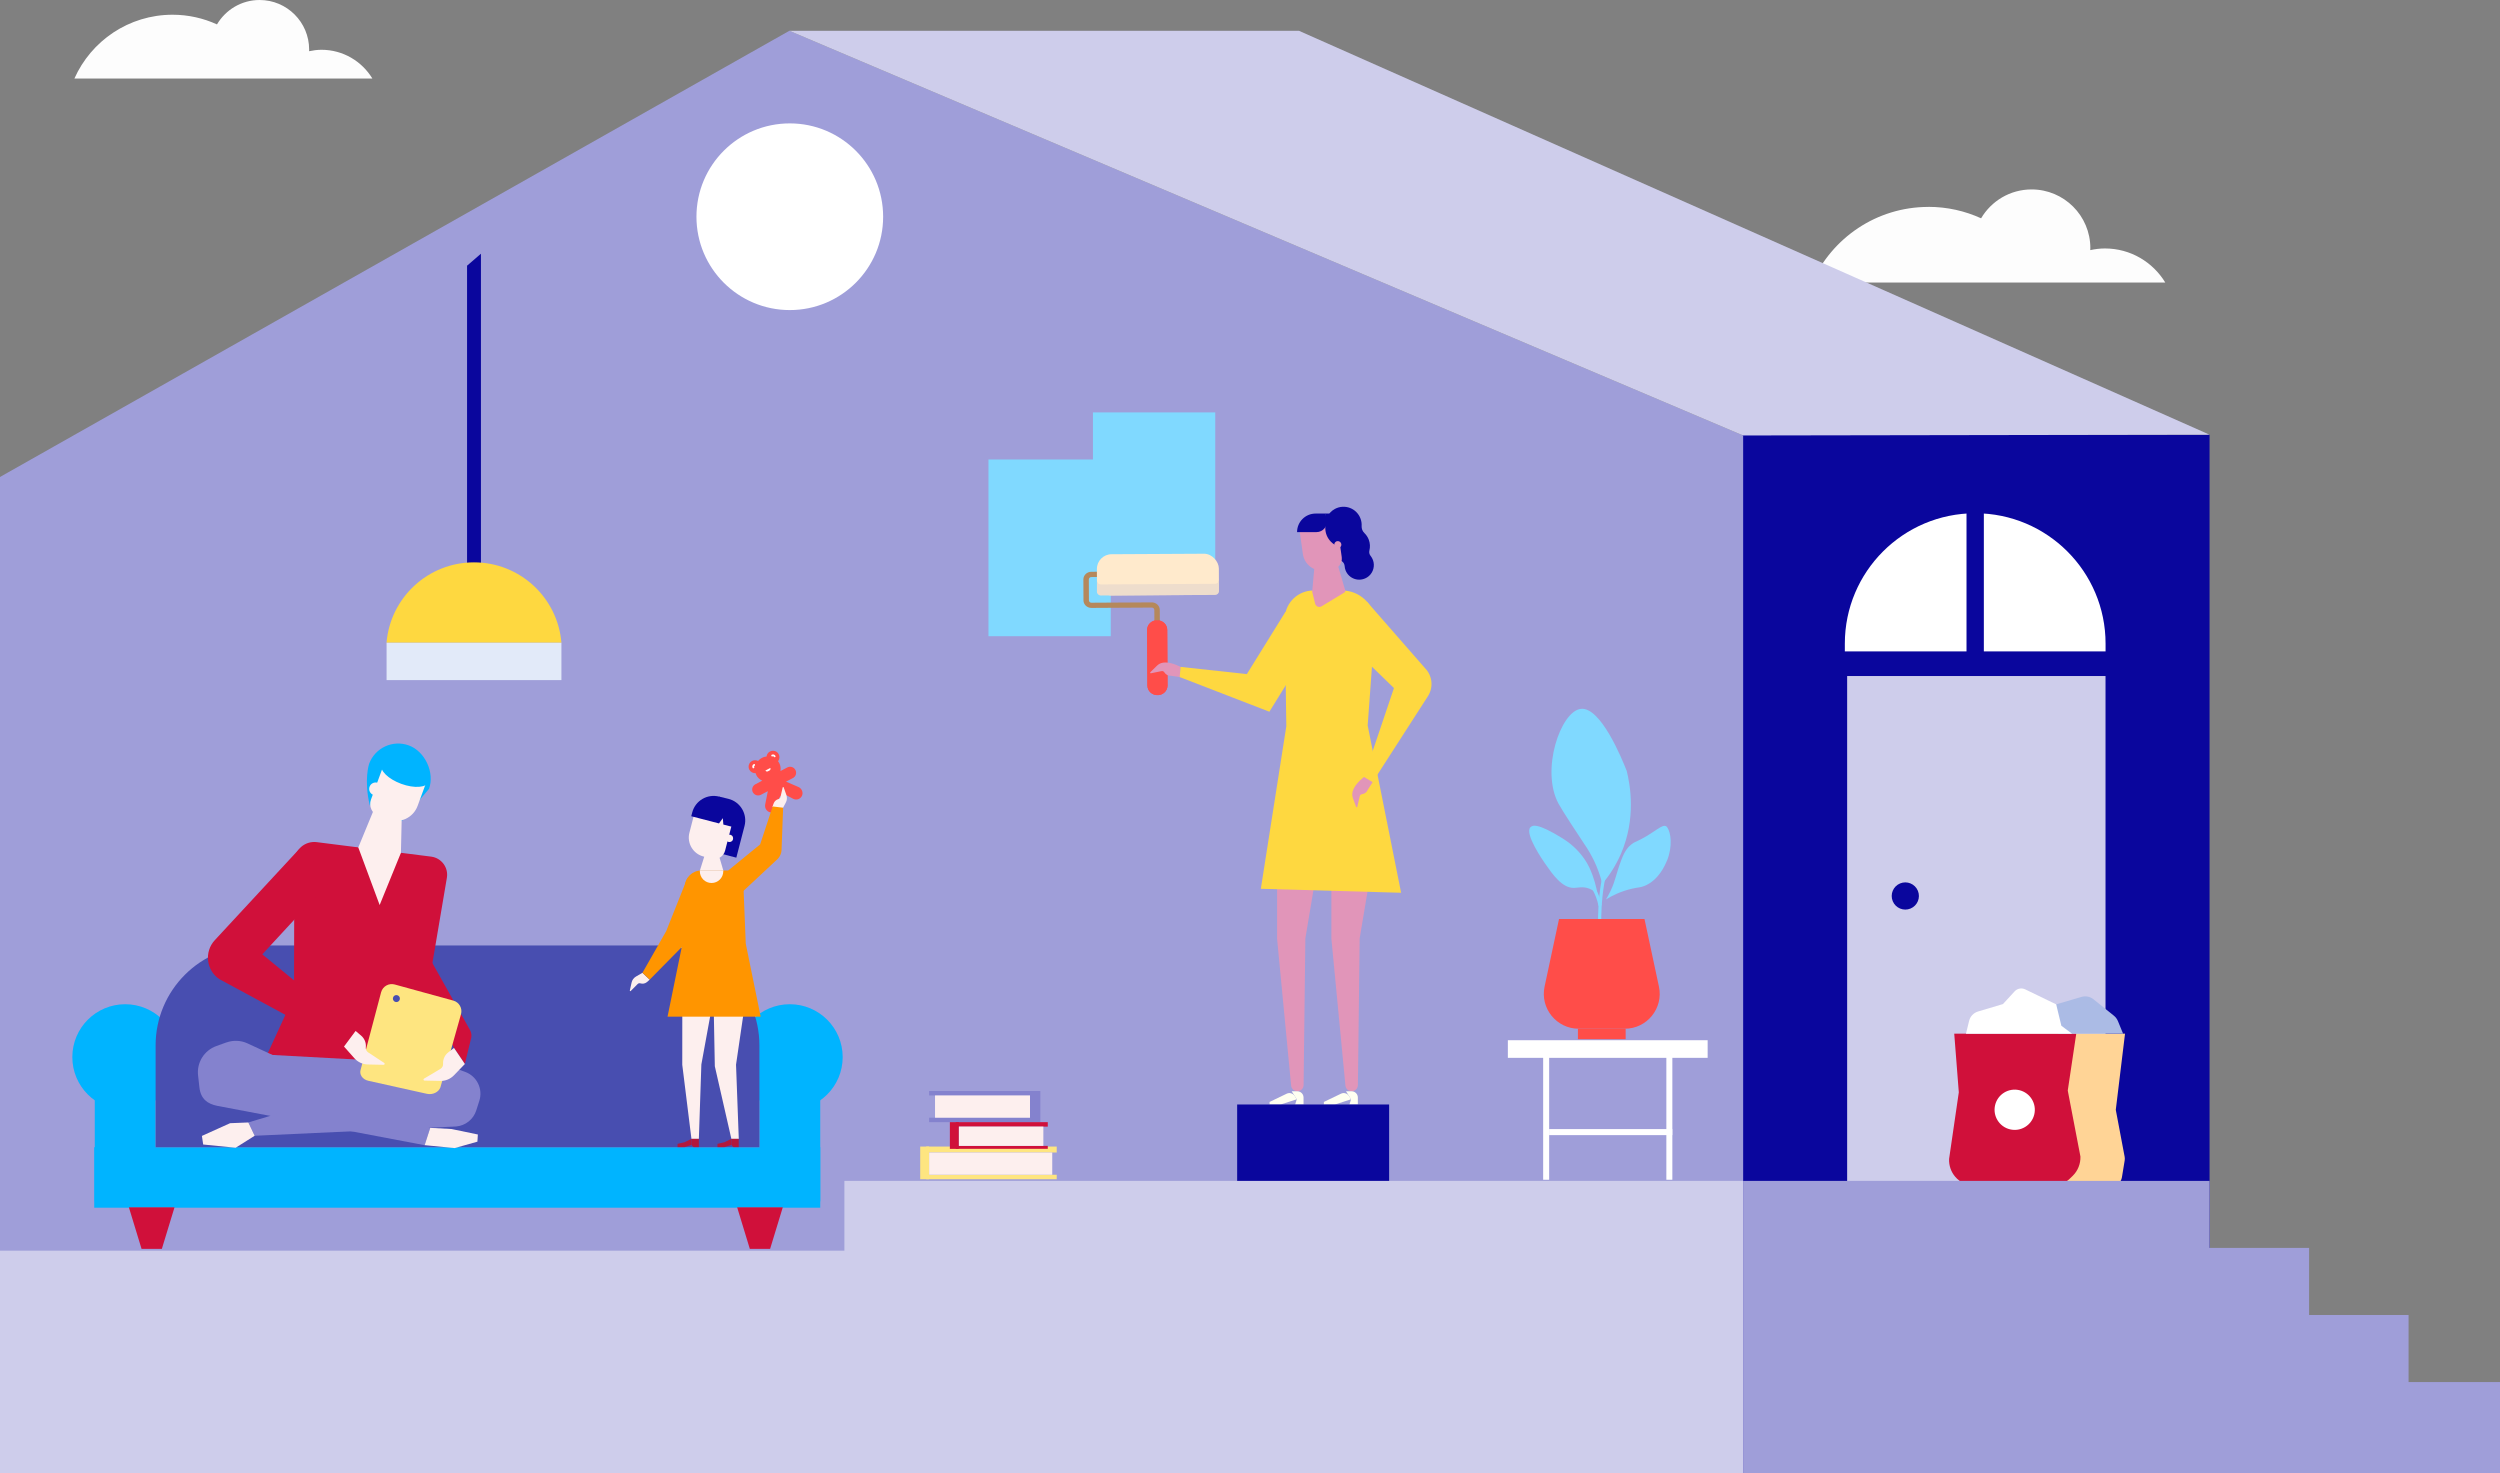
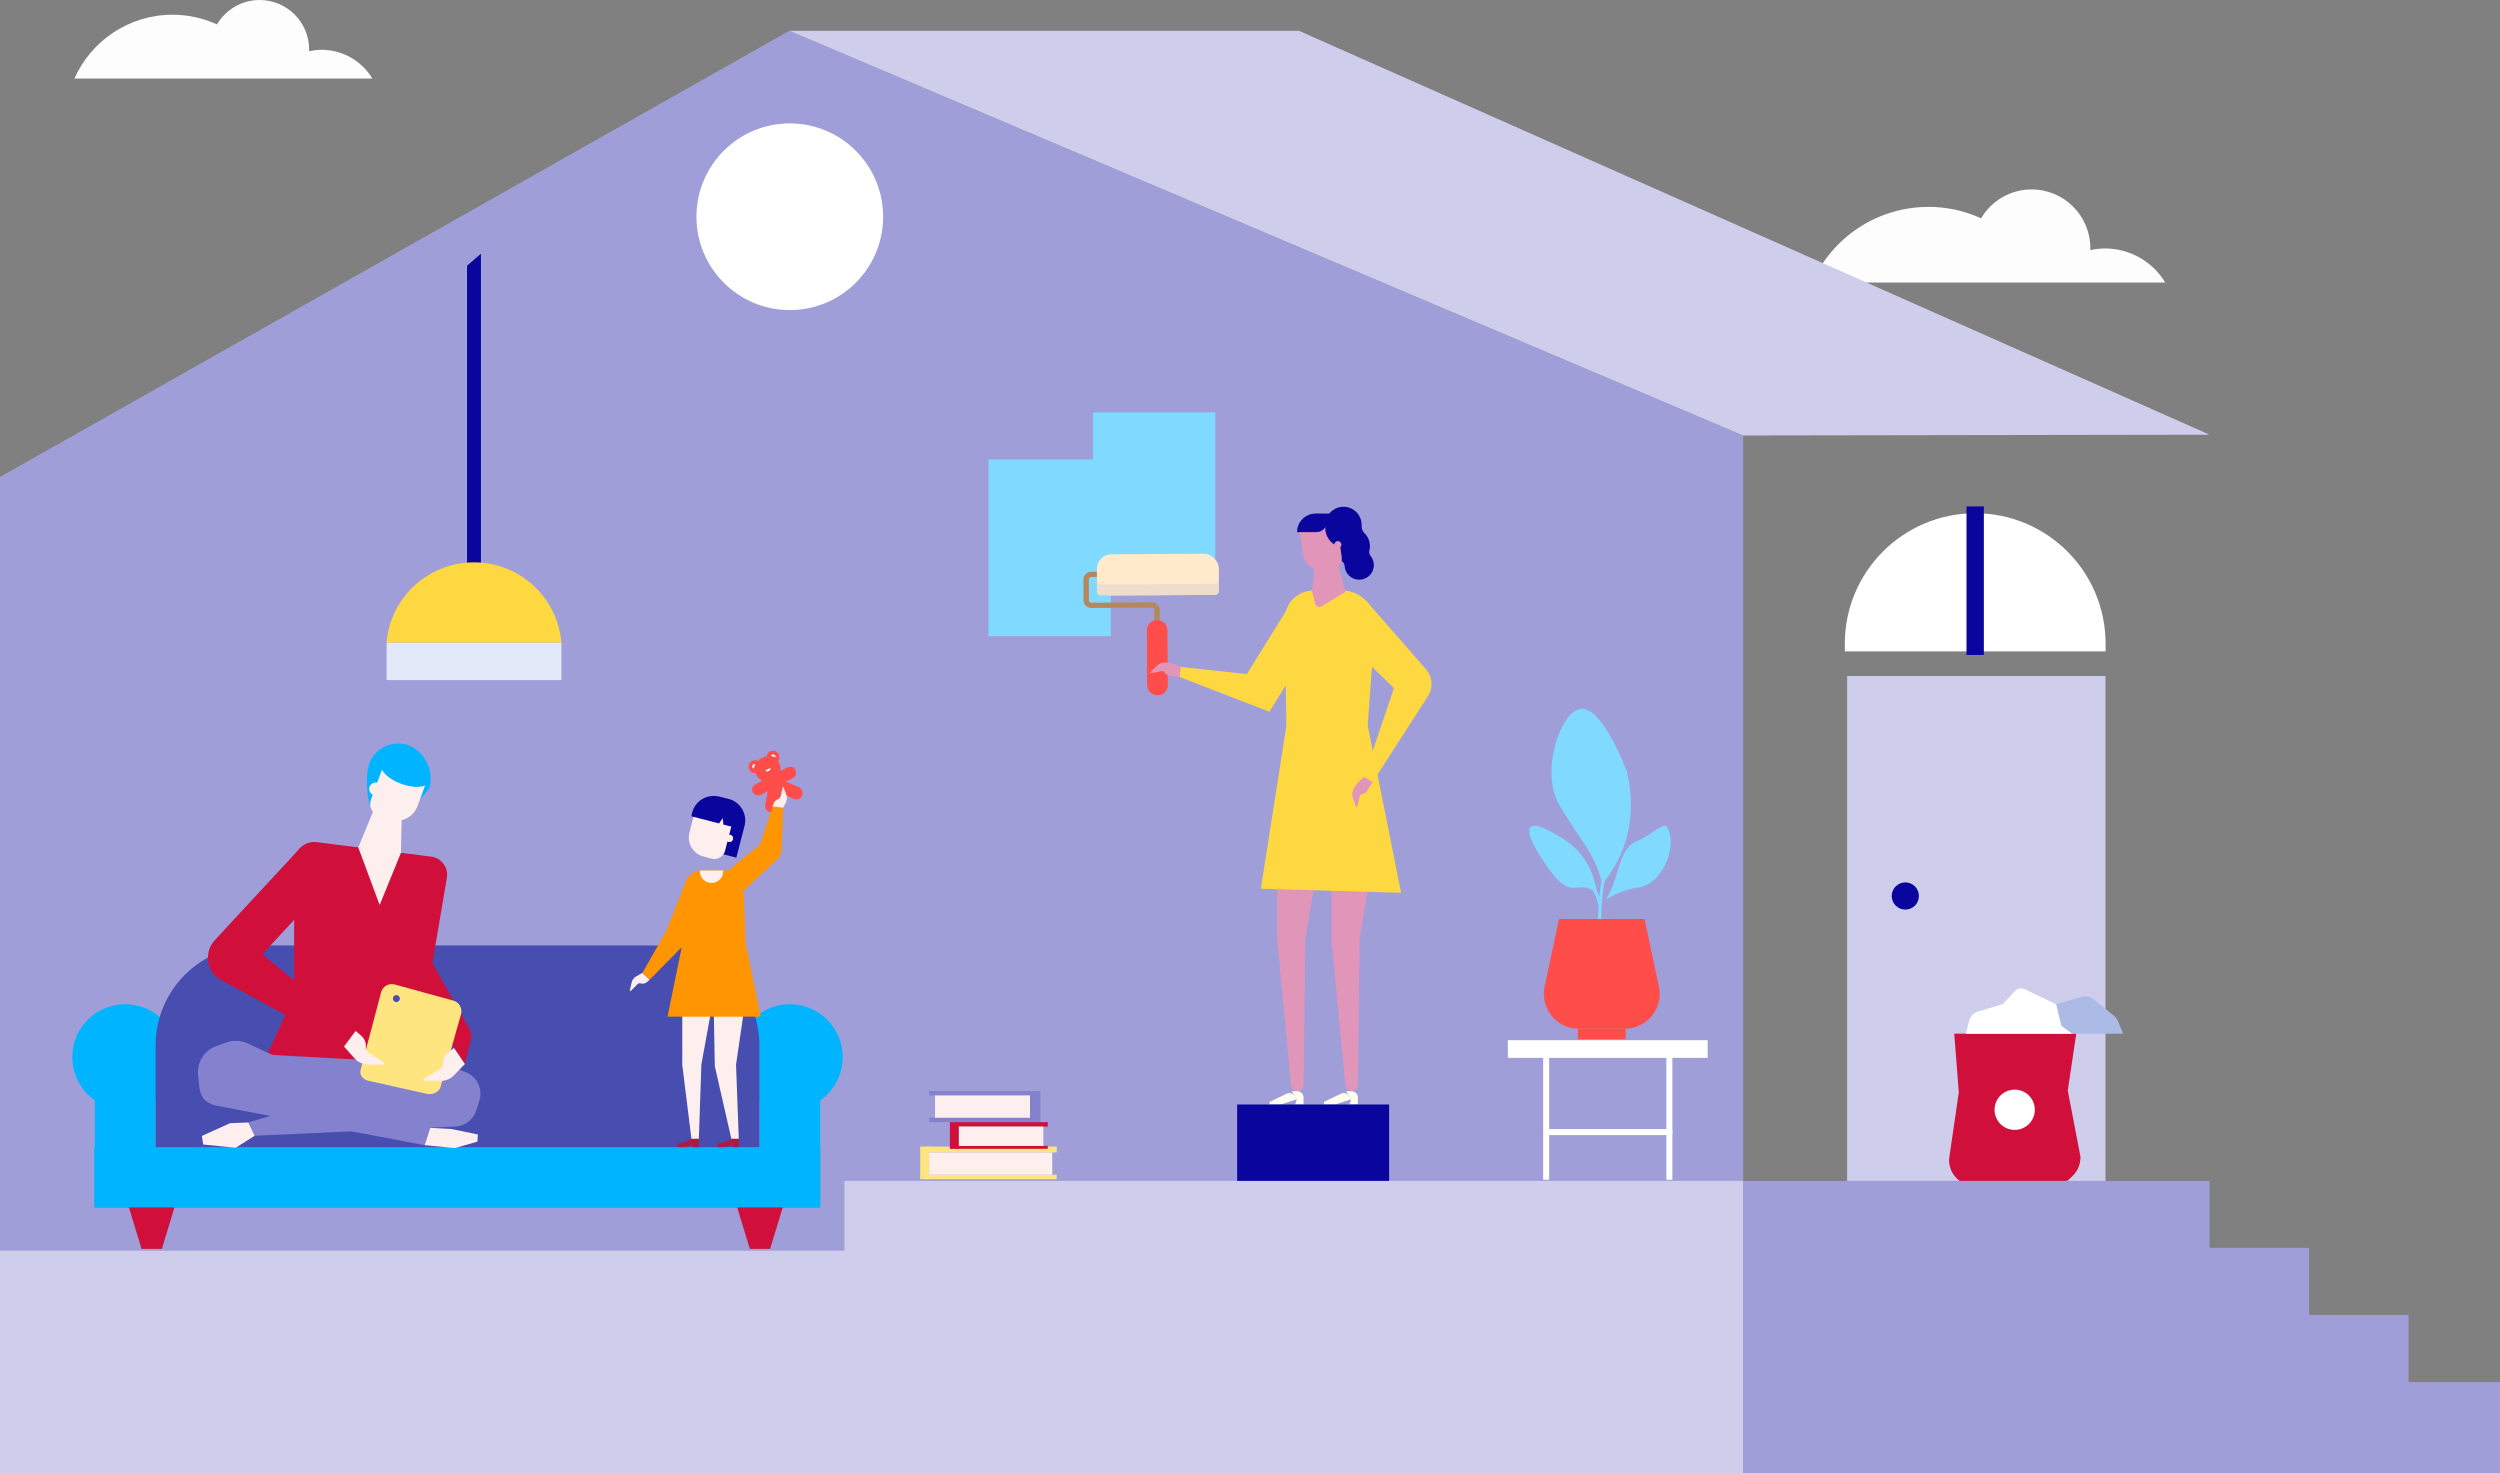
<svg xmlns="http://www.w3.org/2000/svg" id="Calque_2" data-name="Calque 2" viewBox="0 0 509.15 300.06">
  <rect x="0" y="0" width="509.15" height="300.06" fill="#808080" stroke="none" />
  <defs>
    <style>
      .cls-1 {
        fill: #00b4ff;
      }

      .cls-2 {
        fill: #ffd496;
      }

      .cls-3 {
        fill: #e195b9;
      }

      .cls-4, .cls-5 {
        fill: #ff4d49;
      }

      .cls-6, .cls-7 {
        fill: #fff;
      }

      .cls-8 {
        fill: #80d9ff;
      }

      .cls-9 {
        fill: #0a069d;
      }

      .cls-7, .cls-5 {
        fill-rule: evenodd;
      }

      .cls-10 {
        fill: #ffeacc;
      }

      .cls-11 {
        fill: #8482ce;
      }

      .cls-12 {
        fill: #fdefee;
      }

      .cls-13 {
        fill: #d0d0ec;
      }

      .cls-14 {
        fill: #b2173c;
      }

      .cls-15 {
        fill: #ff9500;
      }

      .cls-16 {
        fill: #fdfdfd;
      }

      .cls-17 {
        fill: #b5885b;
      }

      .cls-18 {
        fill: #abbbe5;
      }

      .cls-19 {
        fill: #fee580;
      }

      .cls-20 {
        fill: #9f9ed9;
      }

      .cls-21 {
        fill: #d0103a;
      }

      .cls-22 {
        fill: #fed840;
      }

      .cls-23 {
        fill: #edc;
      }

      .cls-24 {
        fill: #fffff1;
      }

      .cls-25 {
        fill: #e2eaf9;
      }

      .cls-26 {
        fill: #484eb0;
      }

      .cls-27 {
        fill: #cecdeb;
      }
    </style>
  </defs>
  <g id="Calque_1-2" data-name="Calque 1">
-     <rect class="cls-9" x="354.53" y="88.53" width="95.47" height="211.53" />
    <polyline class="cls-20" points="160.76 6.27 355.01 88.69 355.01 300.06 0 300.06 0 97.14" />
    <path class="cls-16" d="m35.14,3c3.23,0,6.29.71,9.05,1.97,1.76-2.97,4.98-4.97,8.68-4.97,5.57,0,10.09,4.52,10.09,10.09,0,.11-.01.23-.01.34.82-.17,1.65-.29,2.52-.29,4.4,0,8.24,2.35,10.37,5.86H15.15c3.41-7.66,11.07-13,20-13Z" />
    <path class="cls-16" d="m392.75,42.13c3.83,0,7.45.84,10.72,2.33,2.08-3.52,5.9-5.88,10.29-5.88,6.6,0,11.96,5.35,11.96,11.96,0,.14-.01.27-.02.4.97-.21,1.96-.34,2.99-.34,5.22,0,9.77,2.79,12.29,6.94h-71.93c4.04-9.07,13.12-15.4,23.69-15.4Z" />
    <path class="cls-6" d="m402.27,104.53c14.66,0,26.55,11.89,26.55,26.55v1.58h-53.1v-1.58c0-14.66,11.89-26.55,26.55-26.55Z" />
    <rect class="cls-9" x="400.5" y="103.14" width="3.53" height="30.25" />
    <rect class="cls-27" x="0" y="254.71" width="177.5" height="45.34" />
    <rect class="cls-27" x="376.19" y="137.68" width="52.62" height="103.85" />
    <circle class="cls-9" cx="388.03" cy="182.48" r="2.77" transform="translate(-40.29 162.38) rotate(-22.5)" />
    <rect class="cls-8" x="222.59" y="83.99" width="24.91" height="35.99" />
    <rect class="cls-8" x="201.31" y="93.58" width="24.91" height="35.99" />
    <g>
      <path class="cls-17" d="m236.29,139.62h-1.12s-.08-15.4-.08-15.4c0-.27-.23-.49-.51-.48l-12.29.07c-.9,0-1.63-.69-1.63-1.54l-.02-4.26c0-.86.72-1.56,1.62-1.56l7.21-.04v1.07s-7.21.04-7.21.04c-.28,0-.51.22-.51.49l.02,4.26c0,.27.23.49.51.48l12.29-.07c.9,0,1.63.69,1.63,1.54l.08,15.41Z" />
      <path class="cls-4" d="m235.74,141.58c-1.13,0-2.05-.86-2.06-1.94l-.06-11.36c0-1.08.91-1.96,2.04-1.96s2.05.86,2.06,1.94l.06,11.36c0,1.08-.91,1.96-2.04,1.96Z" />
      <g>
        <path class="cls-4" d="m234.63,139.63l-.06-11.36c0-1.08.48-1.96,1.09-1.96-1.13,0-2.04.89-2.04,1.96l.06,11.36c0,1.08.93,1.95,2.06,1.94-.61,0-1.11-.87-1.11-1.95Z" />
        <path class="cls-4" d="m235.66,126.31c.61,0,1.11.87,1.11,1.95l.06,11.36c0,1.08-.48,1.96-1.09,1.96,1.13,0,2.04-.89,2.04-1.96l-.06-11.36c0-1.08-.93-1.95-2.06-1.94Z" />
      </g>
      <rect class="cls-10" x="223.39" y="112.84" width="24.84" height="8.39" rx="3" ry="3" transform="translate(-.62 1.26) rotate(-.31)" />
      <path class="cls-23" d="m247.45,118.9l-23.26.12c-.44,0-.79-.33-.79-.75v2.26c.01.42.37.75.81.75l23.26-.12c.44,0,.79-.34.79-.76v-2.26c0,.42-.36.76-.8.76Z" />
    </g>
    <g>
      <path class="cls-9" d="m271.86,112.57c-.2-.52-.28-1.05-.25-1.57.03-.54-.17-1.06-.56-1.44-.5-.48-.87-1.11-1.04-1.86-.36-1.6.42-3.29,1.87-4.06,1.99-1.05,4.38-.12,5.18,1.92.2.51.28,1.04.25,1.56-.03.55.17,1.07.57,1.45.37.36.67.8.87,1.31.29.74.32,1.52.14,2.24-.1.39,0,.8.26,1.11.28.36.49.79.59,1.28.24,1.19-.29,2.44-1.32,3.08-1.64,1.02-3.71.28-4.38-1.43-.11-.29-.17-.58-.19-.87-.03-.4-.23-.77-.56-.99-.62-.41-1.12-1-1.41-1.74Z" />
      <path class="cls-3" d="m240.49,135.85s-1.74-.96-3.19-.93c-.58.01-1.16.16-1.61.6l-1.4,1.37c-.09.09-.03.25.09.23l2.18-.44c.23-.05.45.05.58.26.29.46.77.71,1.29.68l1.82.26.24-2.03Z" />
      <polygon class="cls-22" points="240.25 137.89 258.52 144.95 268.54 128.78 261.8 124.6 253.93 137.29 240.44 135.82 240.25 137.89" />
      <path class="cls-3" d="m271.57,167.59h-1.77s-3.95,23.51-3.95,23.51l-.36,29.88c0,.7-.58,1.26-1.27,1.26h0c-.66,0-1.21-.5-1.27-1.15l-2.86-29.92s0-.08,0-.12v-31.07s20.59,0,20.59,0l-9.11,7.62Z" />
      <g>
        <path class="cls-24" d="m258.55,224.94h2.06c.13,0,.27-.02.39-.06l3.1-1-.42-.67c-.35-.55-1.05-.75-1.63-.47l-3.49,1.68v.52Z" />
        <path class="cls-24" d="m263.77,224.94h1.71v-1.42c0-.7-.57-1.27-1.27-1.27h-1.14s1.03,1.63,1.03,1.63l-.33,1.06Z" />
      </g>
      <path class="cls-3" d="m282.63,167.59h-1.77s-3.95,23.51-3.95,23.51l-.36,29.88c0,.7-.58,1.26-1.27,1.26h0c-.66,0-1.21-.5-1.27-1.15l-2.86-29.92s0-.08,0-.12v-31.07h0l11.48,7.62Z" />
      <g>
        <path class="cls-24" d="m269.61,224.94h2.06c.13,0,.27-.02.39-.06l3.1-1-.42-.67c-.35-.55-1.05-.75-1.63-.47l-3.49,1.68v.52Z" />
        <path class="cls-24" d="m274.83,224.94h1.71v-1.42c0-.7-.57-1.27-1.27-1.27h-1.14s1.03,1.63,1.03,1.63l-.33,1.06Z" />
      </g>
      <line class="cls-24" x1="296.52" y1="212.6" x2="296.9" y2="212.96" />
      <path class="cls-22" d="m256.78,181.01l28.57.81-6.81-34.08,1.55-21.16c-.24-3.56-3.2-6.32-6.77-6.32h-5.83c-3.07,0-5.62,2.38-5.83,5.45l.31,22.2-5.19,33.11Z" />
      <path class="cls-22" d="m279.49,159.38l11.32-17.59c1.16-1.8.92-4.16-.57-5.69l-11.8-13.5-9.34,3.16,14.79,14.37-6.11,18.12,1.71,1.14Z" />
      <path class="cls-3" d="m268.02,111.71h3.45s2.51,8.57,2.51,8.57c.04.14-.02.28-.14.36l-4.68,2.84c-.51.31-1.18.04-1.32-.54l-.58-2.33c-.02-.06-.02-.13-.01-.19l.78-8.71Z" />
      <path class="cls-3" d="m267.44,107.29h1.59c2.18,0,3.95,1.77,3.95,3.95v4.99h-7.75v-6.73c0-1.22.99-2.21,2.21-2.21Z" transform="translate(551.11 185.14) rotate(172.03)" />
      <path class="cls-9" d="m273.88,111.52c-2.18,0-3.97-1.79-3.97-3.97v-2.96h.67c1.82,0,3.31,1.49,3.31,3.32v3.61Z" />
      <path class="cls-9" d="m264.16,108.37h3.96c1.33,0,2.32-1.21,2.07-2.51l-.25-1.27h-2c-2.09,0-3.78,1.69-3.78,3.78h0Z" />
      <path class="cls-3" d="m271.74,111.03c.06.4.42.67.82.62.4-.06.67-.42.62-.82-.06-.4-.42-.67-.82-.62s-.67.42-.62.82Z" />
      <path class="cls-3" d="m277.79,158.24s-1.6,1.19-2.16,2.53c-.23.54-.33,1.12-.12,1.71l.67,1.84c.04.12.22.13.24.01l.51-2.17c.05-.23.24-.39.48-.42.54-.08.97-.41,1.15-.89l.99-1.55-1.75-1.06Z" />
    </g>
    <g>
      <rect class="cls-1" x="19.19" y="233.65" width="147.86" height="12.31" />
      <rect class="cls-1" x="19.3" y="210.24" width="12.39" height="34.44" />
      <circle class="cls-1" cx="25.5" cy="215.29" r="10.77" />
      <rect class="cls-1" x="154.66" y="210.24" width="12.39" height="34.44" />
      <circle class="cls-1" cx="160.85" cy="215.29" r="10.77" />
      <path class="cls-26" d="m134.3,192.56H52.05c-11.25,0-20.36,9.12-20.36,20.36v20.73h122.97v-20.73c0-11.25-9.12-20.36-20.36-20.36Z" />
      <polygon class="cls-21" points="32.96 254.35 28.83 254.35 26.25 245.89 35.54 245.89 32.96 254.35" />
      <polygon class="cls-21" points="156.84 254.35 152.71 254.35 150.13 245.89 159.42 245.89 156.84 254.35" />
    </g>
    <g>
      <path class="cls-1" d="m81.77,167.27c-1.88-3.45-3.36-3.4-6.46-3.25-1.24-5.18-.14-8.45-.14-8.45,1.2-3.28,4.84-4.96,8.11-3.75,3.28,1.2,5.3,5.56,4.09,8.84l-5.6,6.6Z" />
      <path class="cls-12" d="m76.22,156.45h9.36v6.11c0,2.59-2.1,4.69-4.69,4.69h-2.04c-1.45,0-2.63-1.18-2.63-2.63v-8.17h0Z" transform="translate(60.77 -17.97) rotate(20.17)" />
      <path class="cls-21" d="m88.69,219.13l-34.29-4.34,5.48-11.93.06-27.33c0-2.44,2.15-4.32,4.57-4.02l23.3,2.95c2.1.27,3.56,2.23,3.2,4.32l-4.65,27.43,2.33,12.91Z" />
      <polygon class="cls-12" points="72.97 172.59 77.32 184.32 81.65 173.69 72.97 172.59" />
      <polygon class="cls-12" points="81.9 162.86 76.77 163.37 72.97 172.59 77.53 175.92 81.65 173.69 81.9 162.86" />
      <ellipse class="cls-1" cx="82.51" cy="157.47" rx="2.31" ry="5.11" transform="translate(-93.75 180.62) rotate(-69.83)" />
      <path class="cls-12" d="m77.73,161.12c-.25.68-1,1.03-1.68.78-.68-.25-1.03-1-.78-1.68.25-.68,1-1.03,1.68-.78.68.25,1.03,1,.78,1.68Z" />
      <polygon class="cls-11" points="54.27 216.39 54.47 214.8 83.03 216.35 85.26 223.6 69.74 223.5 54.27 216.39" />
      <path class="cls-11" d="m46.11,212.3l-2.05.74c-2.48.89-4.02,3.37-3.72,5.98l.27,2.42c.27,2.43,1.7,3.37,3.6,3.77l42.27,8.02,1.14-3.52-37.25-17.23c-1.34-.61-2.87-.67-4.26-.17Z" />
      <path class="cls-11" d="m50.58,228.6l38.2-11.52c.95-.27,1.96-.23,2.89.11l3.06,1.11c2.39.87,3.67,3.47,2.89,5.89l-.63,1.97c-.58,1.81-2.2,3.1-4.1,3.26l-41.01,1.89-1.29-2.71Z" />
      <path class="cls-21" d="m87.21,194.64l-7.92,4.45,8.9,15.83,3.92-2.21.34.69,2.22,3.28,1.32-5.41c.08-.52-.02-1.06-.28-1.52l-8.5-15.12Z" />
      <path class="cls-19" d="m86.92,222.76l-11.91-2.65c-1.2-.27-1.89-1.3-1.55-2.3l4.16-15.74c.33-1.2,1.57-1.9,2.77-1.57l11.93,3.28c1.2.33,1.9,1.57,1.57,2.77l-4.19,14.88c-.34,1-1.58,1.6-2.78,1.33Z" />
      <path class="cls-12" d="m94.68,216.69l-2.24,2.32c-.72.74-1.71,1.15-2.75,1.13l-3.24-.07c-.21,0-.28-.28-.1-.39l3.36-2c.35-.21.55-.6.53-1-.06-.91.33-1.79,1.05-2.35l1.17-.91,2.22,3.28Z" />
      <path class="cls-21" d="m70.05,213.13l-25.4-13.73c-2.66-1.81-3.09-5.57-.9-7.93l17.08-18.44,7.22,5.48-14.63,15.85,18.99,15.58-2.36,3.18Z" />
      <path class="cls-26" d="m81.44,203.46c-.05.39-.41.67-.8.62s-.67-.41-.62-.8c.05-.39.41-.67.8-.62.39.05.67.41.62.8Z" />
      <polygon class="cls-12" points="50.58 228.6 51.87 231.31 47.99 233.75 41.38 233.09 41.12 231.34 46.86 228.75 50.58 228.6" />
      <polygon class="cls-12" points="87.62 229.7 86.48 233.22 92.59 233.82 97.23 232.51 97.32 231.05 91.97 229.94 87.62 229.7" />
      <path class="cls-12" d="m70.05,213.13l2.14,2.41c.69.77,1.66,1.22,2.7,1.25l3.24.07c.21,0,.29-.27.12-.38l-3.27-2.15c-.34-.22-.53-.62-.48-1.02.1-.91-.26-1.8-.95-2.39l-1.13-.96-2.36,3.18Z" />
    </g>
    <g>
      <rect class="cls-19" x="188.62" y="239.25" width="26.59" height=".91" />
      <rect class="cls-19" x="188.62" y="233.51" width="26.59" height="1.21" />
      <rect class="cls-12" x="189.22" y="234.72" width="25.08" height="4.53" />
      <rect class="cls-19" x="187.41" y="233.51" width="1.81" height="6.65" />
    </g>
    <g>
      <rect class="cls-11" x="189.22" y="227.63" width="21.45" height=".91" />
      <rect class="cls-11" x="189.22" y="222.19" width="21.45" height=".91" />
      <rect class="cls-12" x="190.43" y="223.1" width="19.34" height="4.53" />
      <rect class="cls-11" x="209.77" y="222.19" width="2.11" height="6.34" />
    </g>
    <g>
      <rect class="cls-21" x="194.66" y="233.37" width="18.73" height=".6" />
      <rect class="cls-21" x="194.66" y="228.54" width="18.73" height=".91" />
      <rect class="cls-12" x="195.27" y="229.44" width="17.22" height="3.93" />
      <rect class="cls-21" x="193.45" y="228.54" width="1.81" height="5.44" />
    </g>
    <g>
      <g>
        <path class="cls-5" d="m153.33,161.35c.31.6,1.05.83,1.65.51l1.4-.73-.55,2.75c-.12.73.35,1.42,1.04,1.56.35.07.71,0,1-.21.29-.21.49-.51.55-.87l.18-1.55c.06-.35.27-.64.59-.81s.68-.17,1.01-.02l1.37.72c.33.16.7.17,1.03.05.05-.02.1-.04.15-.07.26-.14.47-.36.59-.64.28-.64-.03-1.42-.68-1.74l-2.58-1.11,1.4-.73c.6-.31.83-1.05.51-1.65s-1.05-.83-1.65-.51l-1.39.73c.09-.57.01-1.12-.23-1.58-.07-.14-.16-.28-.27-.41.33-.4.39-.97.14-1.44-.34-.64-1.13-.89-1.78-.55-.39.2-.64.58-.69,1.01-.34.03-.66.13-.96.29-.3.16-.57.37-.78.63-.38-.2-.84-.2-1.22,0-.64.34-.89,1.13-.55,1.78.25.47.75.74,1.27.7.05.16.11.31.18.45.24.46.65.83,1.17,1.08l-1.39.73c-.6.31-.83,1.05-.51,1.65h0Z" />
        <path class="cls-7" d="m153.68,155.96c-.09.05-.13.16-.08.25s.01.21-.08.25-.21.01-.25-.08c-.14-.27-.04-.62.24-.76.09-.05.21-.01.25.08s.01.21-.08.25h0Zm3.66-1.92c-.09.05-.21.01-.25-.08s-.01-.21.08-.25c.27-.14.62-.04.76.24.05.09.01.21-.08.25s-.21.01-.25-.08-.16-.13-.25-.08h0Zm-.61,2.87c.18-.1.25-.32.15-.51l-1,.53c.1.18.32.25.51.16l.34-.18Z" />
      </g>
      <g>
        <path class="cls-9" d="m141.84,172.57l8.12,2.1,1.67-6.45c.63-2.42-.83-4.9-3.25-5.52l-1.93-.47-4.61,10.34Z" />
        <polygon class="cls-12" points="151.72 204.39 149.9 216.83 150.46 231.94 148.95 231.94 145.58 217.15 145.37 206.06 144.8 206.06 142.84 216.79 142.33 231.94 140.82 231.94 138.95 216.86 138.96 204.39 151.72 204.39" />
        <g>
          <polygon class="cls-14" points="146.12 233.63 147.53 233.63 148.95 233.17 148.95 231.94 147.53 232.63 146.12 232.96 146.12 233.63" />
          <polygon class="cls-14" points="149.38 233.63 150.45 233.63 150.45 231.94 148.95 231.94 148.95 233.17 149.38 233.63" />
        </g>
        <g>
          <polygon class="cls-14" points="137.99 233.63 139.41 233.63 140.82 233.17 140.82 231.94 139.41 232.63 137.99 232.96 137.99 233.63" />
          <polygon class="cls-14" points="141.26 233.63 142.33 233.63 142.33 231.94 140.82 231.94 140.82 233.17 141.26 233.63" />
        </g>
        <path class="cls-12" d="m159.33,164.78l.71-1.33c.25-.47.29-1.02.12-1.52l-.55-1.57c-.04-.1-.18-.09-.21.01l-.45,1.96c-.05.2-.2.36-.41.41h0c-.45.11-.82.45-.98.89l-.26.72,2.02.44Z" />
        <path class="cls-12" d="m130.84,198.12l-1.31.76c-.46.27-.79.71-.9,1.23l-.36,1.62c-.02.1.1.18.18.1l1.41-1.42c.15-.15.36-.2.56-.14h0c.45.14.93.06,1.3-.23l.6-.52-1.48-1.39Z" />
        <path class="cls-15" d="m135.95,207.06h18.97s-3.04-14.89-3.04-14.89l-.47-11.65c-.07-1.81-1.56-3.24-3.37-3.24h-5.21c-1.81,0-3.3,1.43-3.37,3.24l-.47,11.65-3.04,14.89Z" />
-         <polygon class="cls-12" points="144.04 172.51 145.91 172.51 147.31 177.29 142.54 177.29 144.04 172.51" />
        <path class="cls-12" d="m142.68,165.4h1.74c2.2,0,3.98,1.79,3.98,3.98v5.19h-7.95v-6.94c0-1.23,1-2.23,2.23-2.23Z" transform="translate(241.6 370.76) rotate(-165.48)" />
        <circle class="cls-12" cx="148.55" cy="170.74" r=".75" />
        <path class="cls-12" d="m144.92,179.83h0c1.32,0,2.38-1.07,2.38-2.38v-.16h-4.77s0,.16,0,.16c0,1.32,1.07,2.38,2.38,2.38Z" />
        <path class="cls-15" d="m151.14,181.69l7-6.54c.62-.51,1-1.26,1.03-2.07l.32-8.58-2.13-.26-2.55,7.73-6.52,5.33,2.86,4.39Z" />
        <polygon class="cls-15" points="132.32 199.51 139.63 192.09 144.1 180.66 139.97 178.87 135.68 189.63 130.84 198.12 132.32 199.51" />
        <path class="cls-9" d="m140.77,166.23l5.66,1.47.78-1.07.11,1.3,2.3.59.83-3.2-3.98-3.08c-2.41-.62-4.87.82-5.49,3.23l-.2.76Z" />
      </g>
    </g>
    <g>
      <polygon class="cls-9" points="97.95 51.67 95.12 54.11 95.12 114.86 97.95 114.86 97.95 51.67" />
      <path class="cls-22" d="m114.34,130.9c-.76-9.17-8.44-16.37-17.81-16.37s-17.05,7.2-17.81,16.37h35.61Z" />
      <rect class="cls-25" x="78.73" y="130.9" width="35.61" height="7.61" />
    </g>
-     <path class="cls-2" d="m432.77,210.52h-24.85l.78,13.82-.58,12.84c-.11,2.37,1.78,4.35,4.16,4.35h17.8c1.03,0,1.91-.74,2.07-1.76l.56-3.42c.04-.24.04-.49,0-.73l-1.81-9.59,1.88-15.5Z" />
    <path class="cls-21" d="m422.85,210.52h-24.85l.93,11.94-1.98,13.58c-.05,1.32.39,2.62,1.25,3.62,1,1.18,2.47,1.86,4.02,1.86h15.65c1.38,0,2.7-.54,3.69-1.5l.56-.54c1.06-1.03,1.63-2.47,1.58-3.94l-2.58-13.44,1.73-11.58Z" />
    <circle class="cls-6" cx="410.33" cy="226.03" r="4.1" transform="translate(96.07 573.45) rotate(-76.72)" />
    <path class="cls-18" d="m418.75,204.55l5.16-1.52c.85-.25,1.77-.07,2.46.49l4.15,3.34c.36.29.63.66.81,1.08l1.06,2.58h-13.2l-.44-5.97Z" />
    <path class="cls-6" d="m400.39,210.52l.64-2.61c.22-.91.92-1.64,1.82-1.91l5.07-1.51,2.38-2.59c.55-.59,1.42-.76,2.15-.41l6.31,3.06,1.06,4.36,2.18,1.62h-21.6Z" />
    <g>
      <rect class="cls-6" x="315.49" y="229.95" width="25.09" height="1.23" />
      <polygon class="cls-6" points="340.59 240.27 339.37 240.27 339.37 215.28 315.5 215.28 315.5 240.27 314.28 240.27 314.28 214.05 340.59 214.05 340.59 240.27" />
      <polyline class="cls-6" points="347.78 215.44 307.09 215.44 307.09 211.85 347.78 211.85" />
      <g>
        <path class="cls-8" d="m331.3,157.01c.7,2.84,1.95,9.63-1.17,16.86-1.12,2.58-2.53,4.62-3.8,6.13-.25-.98-.62-2.22-1.2-3.61-.93-2.22-1.95-3.73-2.44-4.45-1.26-1.89-4.43-6.7-5.27-8.24-3.7-6.8.41-18.85,4.53-19.33,4.04-.47,8.36,10.13,9.35,12.64Z" />
        <path class="cls-8" d="m318.33,170.81c1.99,1.24,3.68,2.93,4.87,4.95.18.3.34.61.48.91.97,2.08,1.43,3.99,1.67,5.43-.34-.34-.9-.82-1.7-1.13-1.3-.49-2.28-.15-3.11-.14-2.41.03-4.31-2.72-5.9-5-.34-.49-4.21-6.07-2.96-7.34.4-.4,1.3-1.02,6.65,2.31Z" />
        <path class="cls-8" d="m339.48,175.29c-.31.77-1.62,3.98-4.63,5.16-.86.34-1.12.22-2.52.55-2.32.54-4.09,1.46-5.25,2.17.23-.37.58-1,.96-1.8,1.02-2.17,1.03-3.25,2.19-6.31.75-1.98,1.47-2.66,2.08-3.14.56-.45.7-.38,1.89-1,2.95-1.54,4.35-3.14,5.14-2.63.07.04.12.1.21.21.74,1.05,1.14,3.83-.05,6.79Z" />
        <path class="cls-8" d="m325.67,191.03c-.7-6.33.6-12.2.62-12.26l.63.14c-.01.06-1.29,5.83-.6,12.04l-.64.07Z" />
        <path class="cls-4" d="m334.92,187.17h-17.41l-2.94,13.76c-.94,4.42,2.43,8.58,6.95,8.58h9.39c4.52,0,7.89-4.16,6.95-8.58l-2.94-13.76Z" />
        <rect class="cls-4" x="321.36" y="209.51" width="9.72" height="2.13" />
        <path class="cls-8" d="m325.55,184.48c-.49-2.58-1.92-4.39-1.93-4.41l.51-.4c.06.08,1.54,1.96,2.06,4.69l-.63.12Z" />
      </g>
    </g>
    <polygon class="cls-27" points="160.76 6.27 264.54 6.27 450 88.53 355.01 88.69 160.76 6.27" />
    <line class="cls-13" x1="160.76" y1="6.27" x2="355.01" y2="88.69" />
    <circle class="cls-6" cx="160.85" cy="44.14" r="19.01" />
    <rect class="cls-9" x="251.96" y="224.94" width="30.95" height="17.59" />
    <polygon class="cls-20" points="490.53 281.47 490.53 267.81 470.27 267.81 470.27 254.15 450 254.15 450 240.5 355.01 240.5 355.01 300.06 509.15 300.06 509.15 281.47 490.53 281.47" />
    <rect class="cls-27" x="171.97" y="240.5" width="183.04" height="59.56" />
  </g>
</svg>